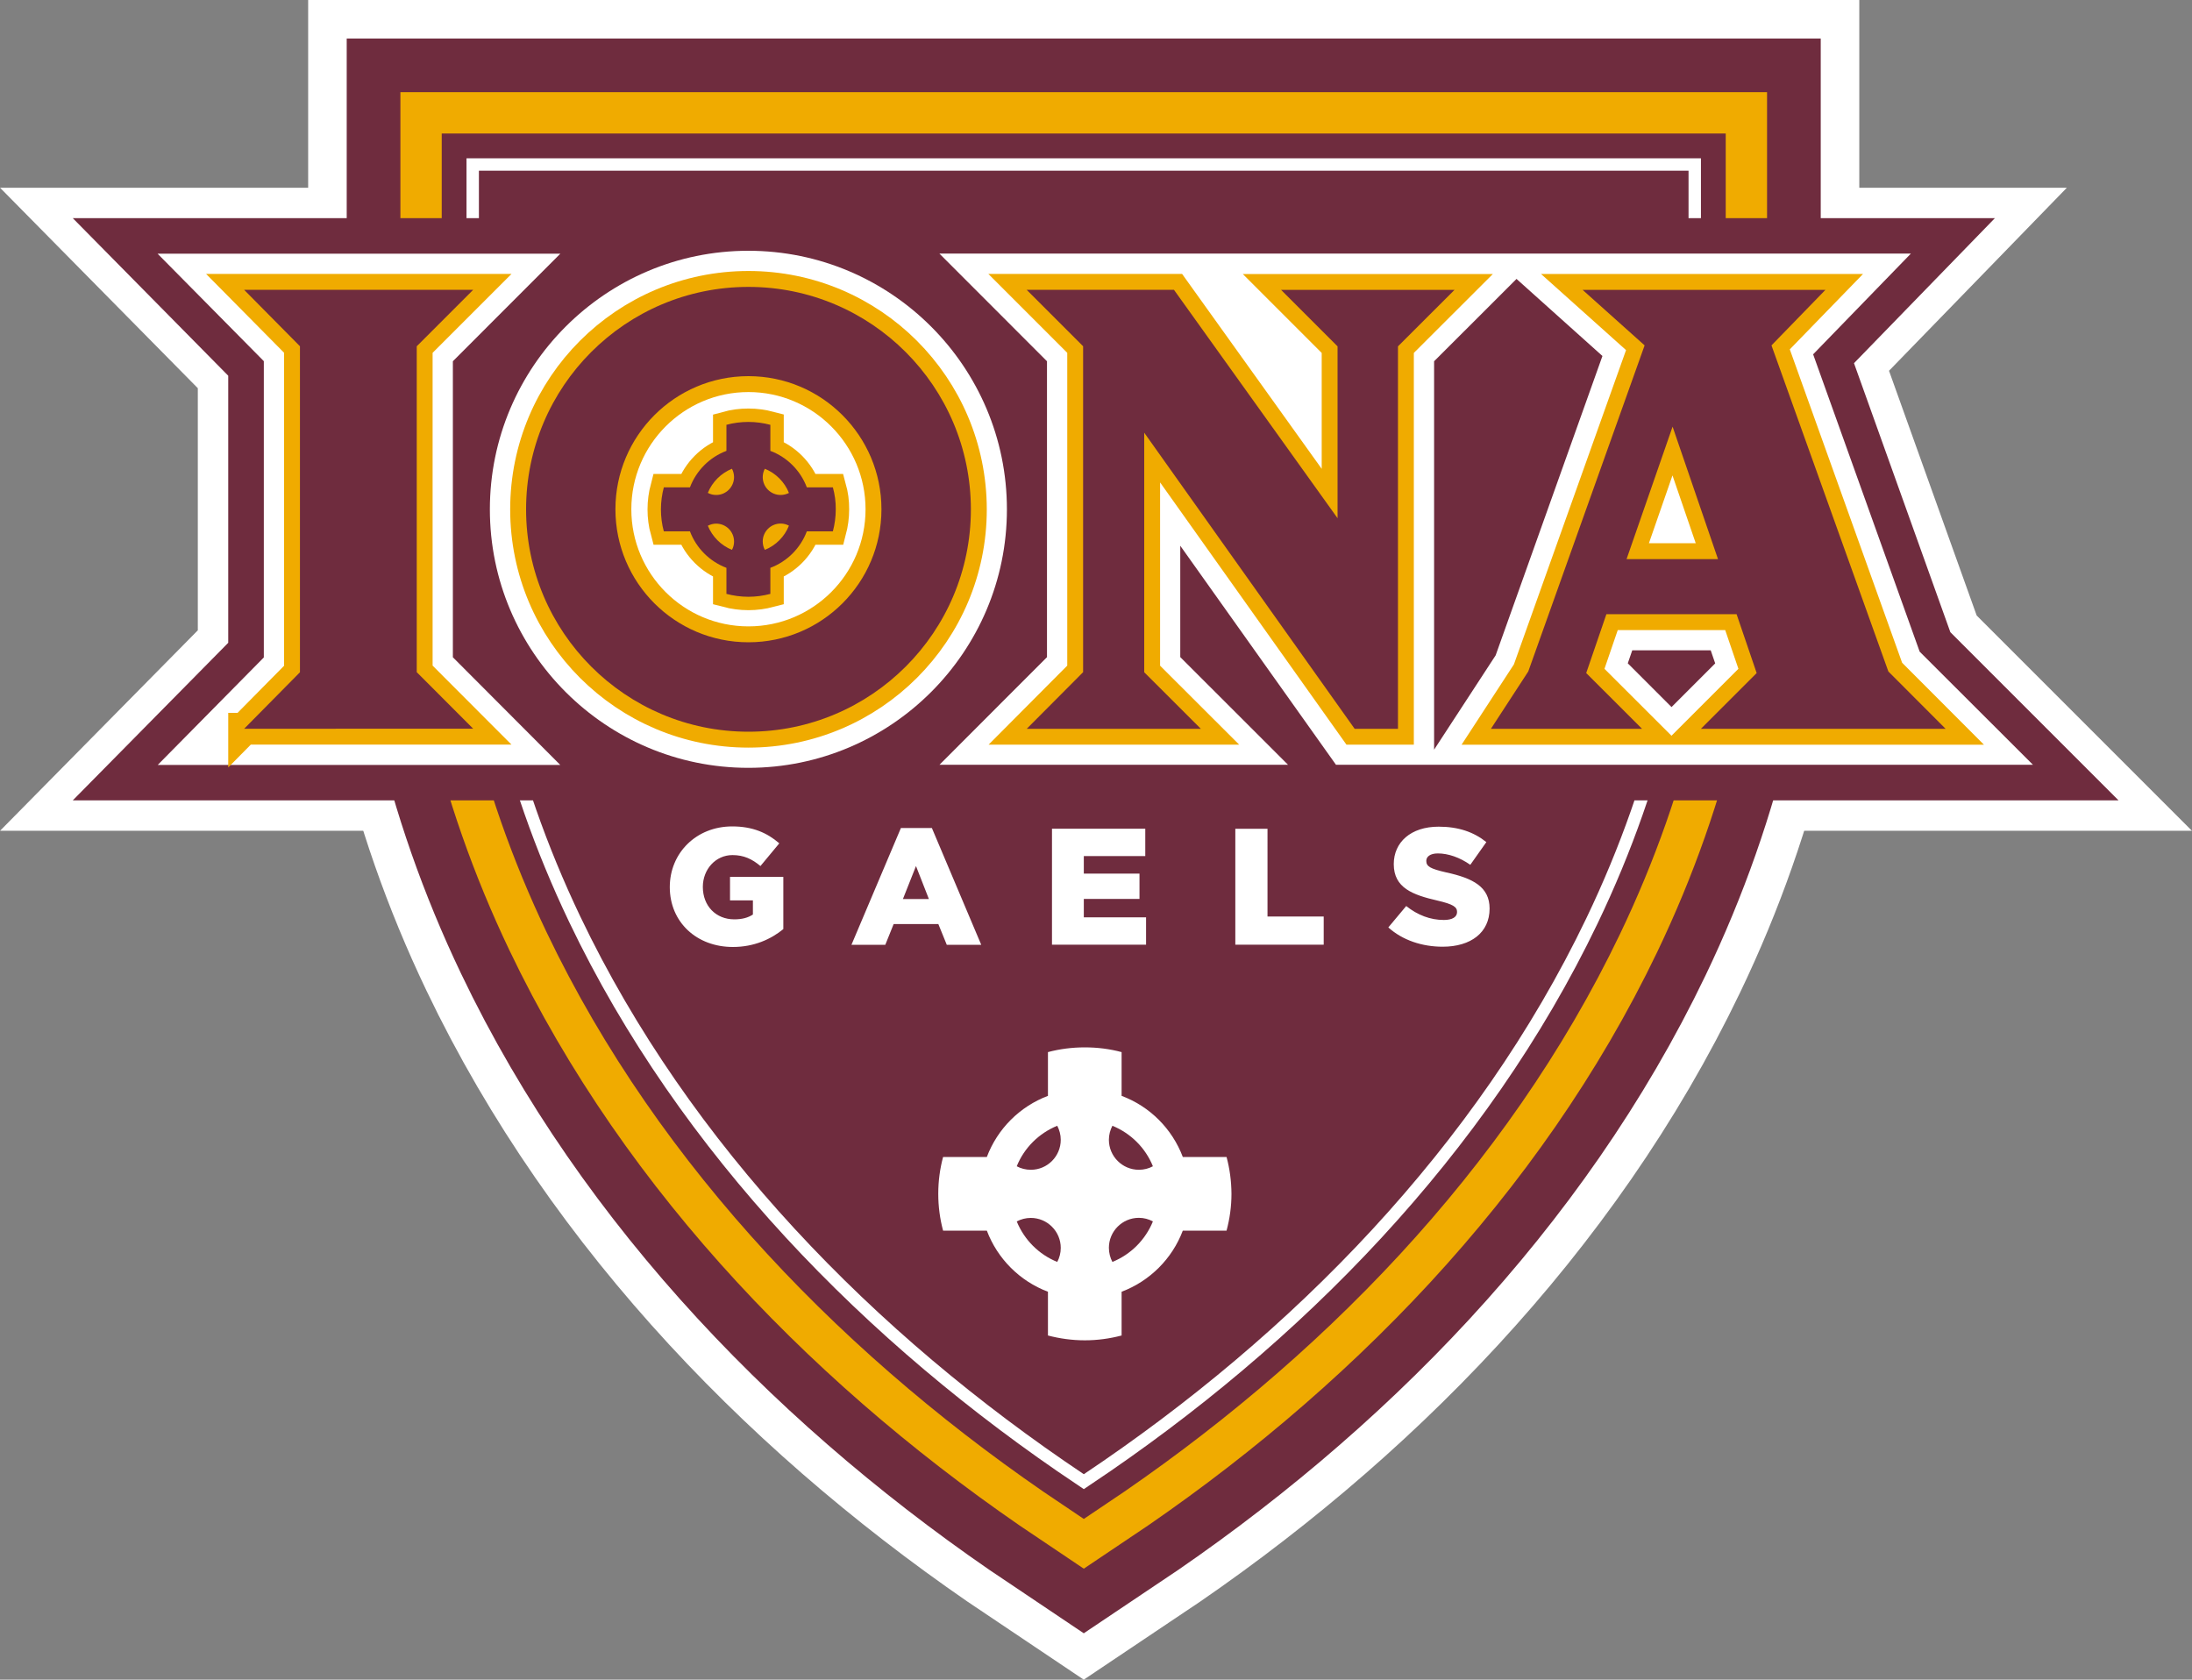
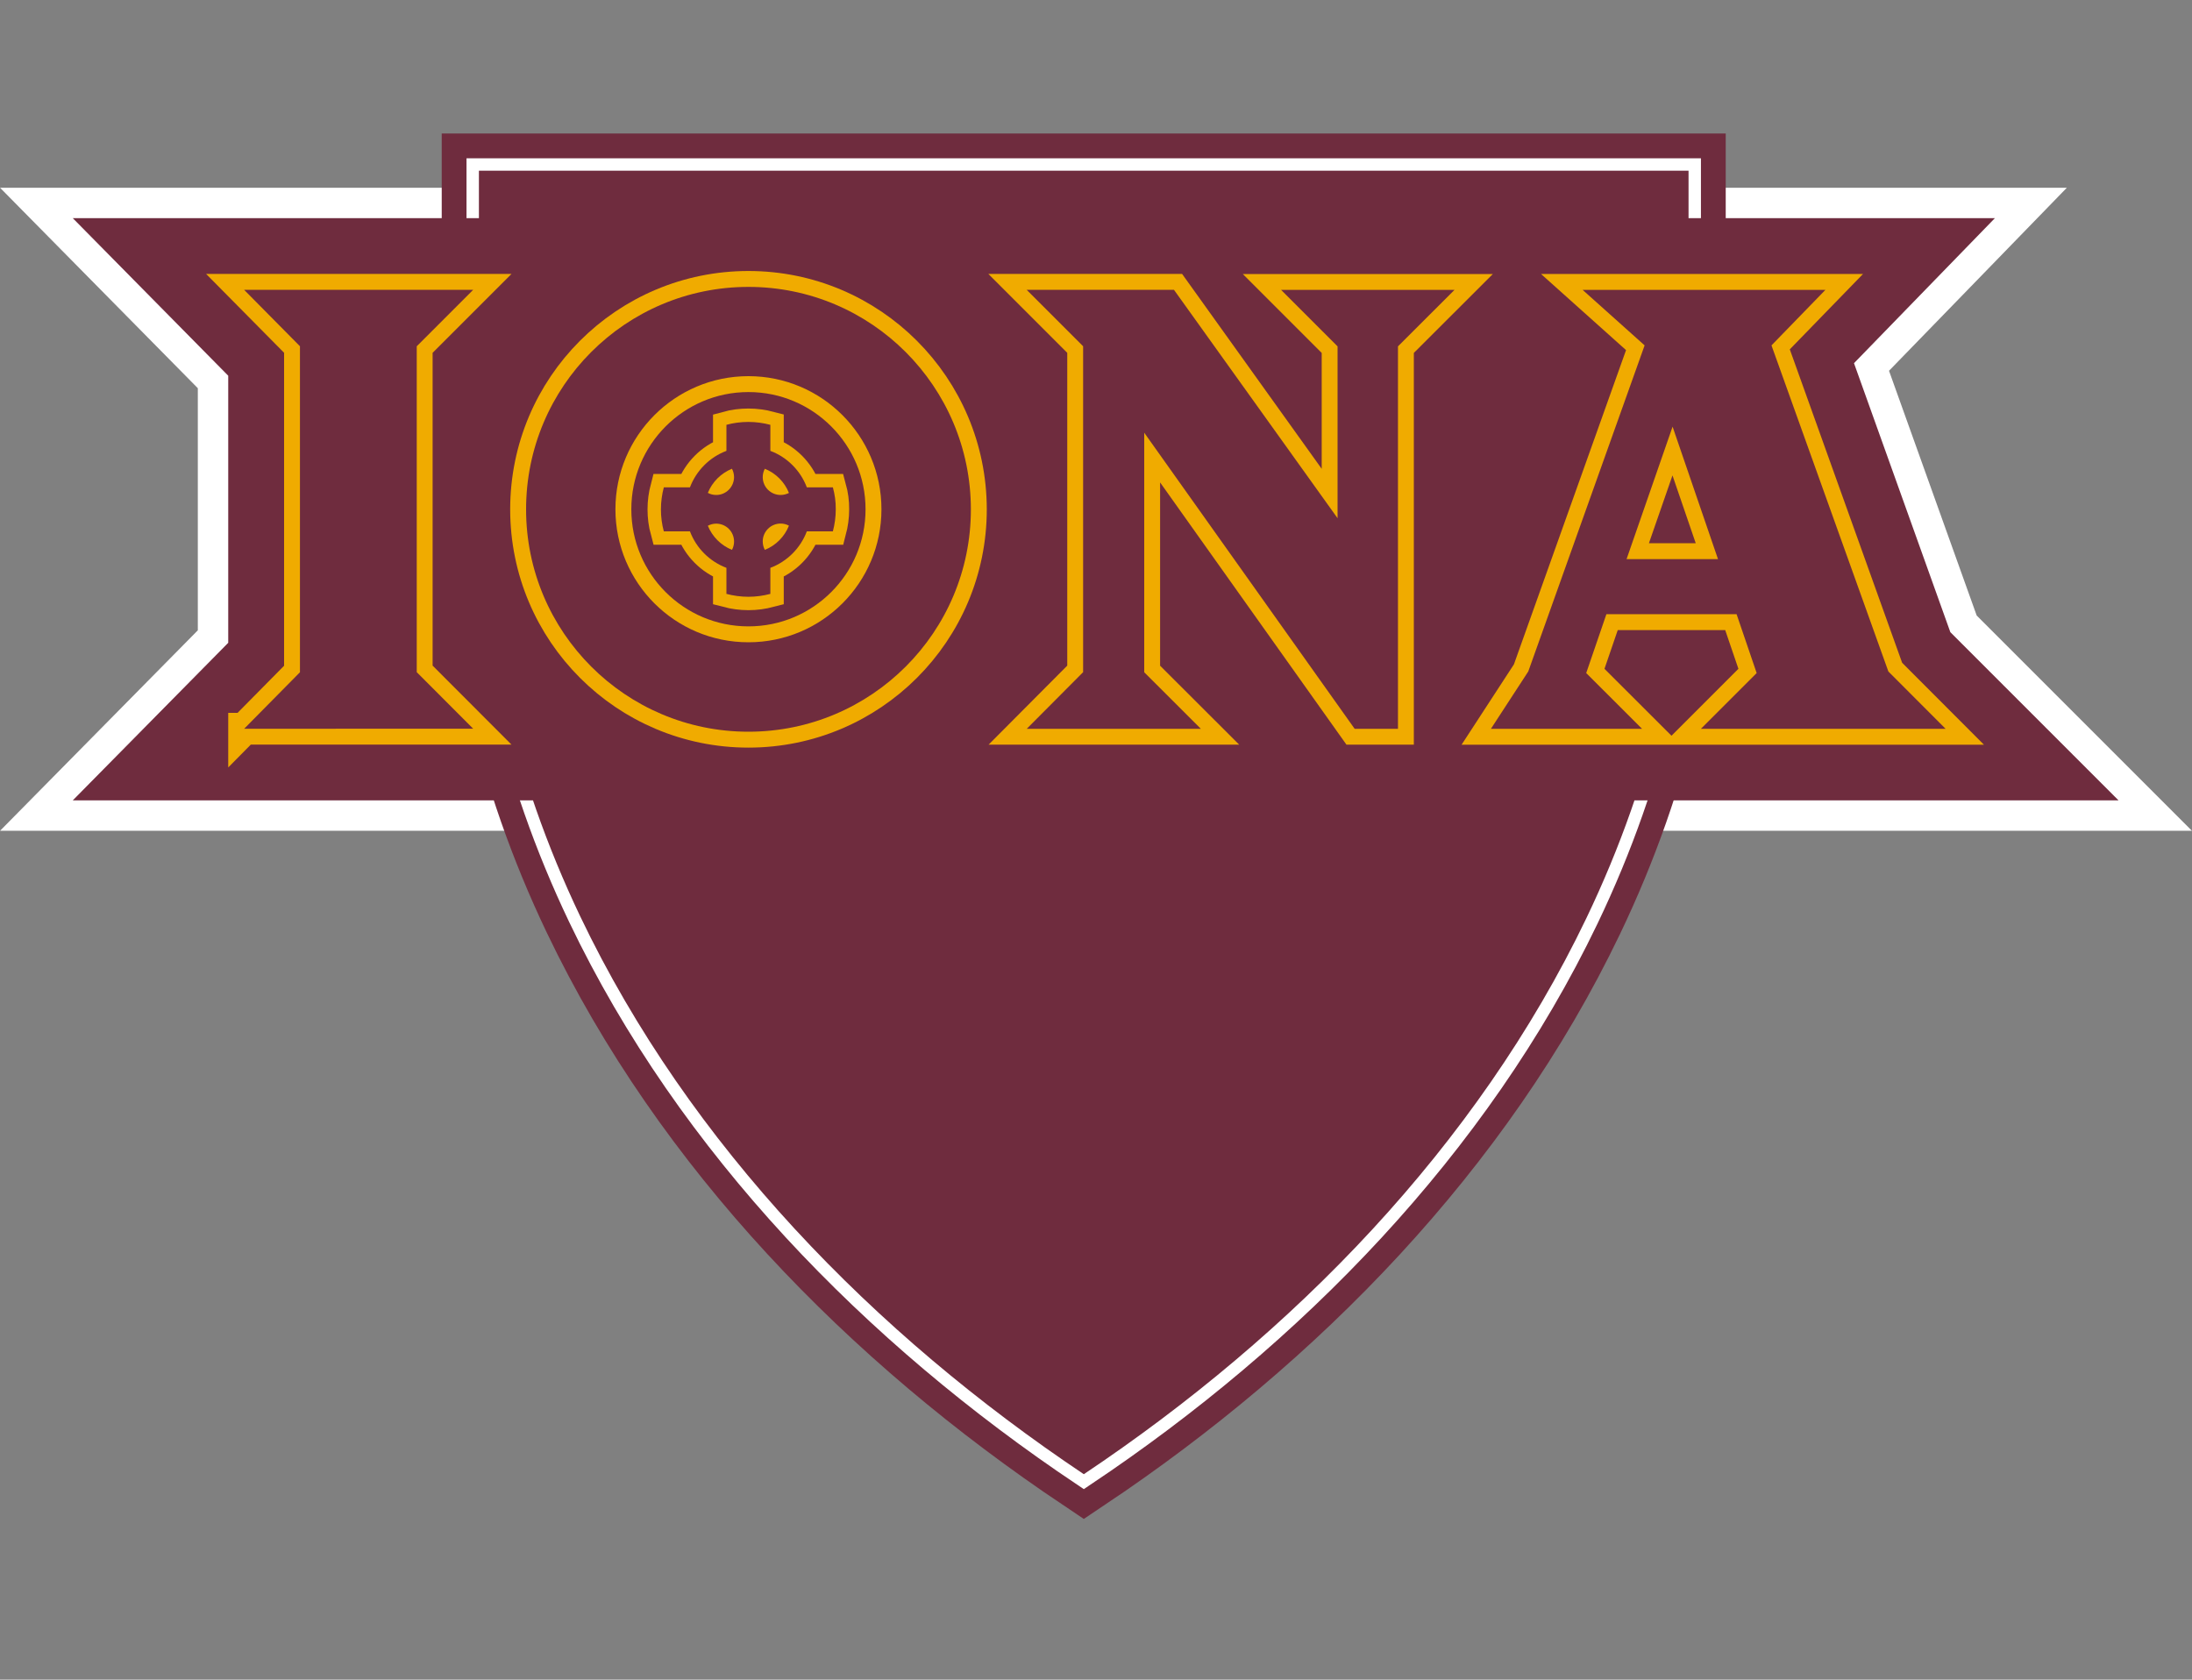
<svg xmlns="http://www.w3.org/2000/svg" width="250px" height="191.56px">
  <rect width="100%" height="100%" fill="#808080" stroke="none" />
  <g fill="none" stroke-miterlimit="10">
    <g stroke="#FFFFFF">
      <path stroke-width="6.937" d="M8.3,91.28l17.73-17.97V42.85L8.3,24.88h219.22l-16.07,16.54l10.99,30.68l19.18,19.18H8.3z" />
-       <path stroke-width="38.949" d="M180.93,104.71c-12.48,26.03-33.5,47.49-57.32,63.42c-23.88-15.99-44.95-37.48-57.43-63.61c-7.67-16.07-11.56-33.08-11.56-50.56V19.47h137.96v34.48C192.58,71.51,188.66,88.59,180.93,104.71z" />
    </g>
-     <path stroke="#6F2C3E" stroke-width="30.154" d="M180.93,104.71c-12.48,26.03-33.5,47.49-57.32,63.42c-23.88-15.99-44.95-37.48-57.43-63.61c-7.67-16.07-11.56-33.08-11.56-50.56V19.47h137.96v34.48C192.58,71.51,188.66,88.59,180.93,104.71z" />
-     <path stroke="#F0AB00" stroke-width="17.907" d="M180.93,104.71c-12.48,26.03-33.5,47.49-57.32,63.42c-23.88-15.99-44.95-37.48-57.43-63.61c-7.67-16.07-11.56-33.08-11.56-50.56V19.47h137.96v34.48C192.58,71.51,188.66,88.59,180.93,104.71z" />
    <path stroke="#6F2C3E" stroke-width="8.481" d="M180.93,104.71c-12.48,26.03-33.5,47.49-57.32,63.42c-23.88-15.99-44.95-37.48-57.43-63.61c-7.67-16.07-11.56-33.08-11.56-50.56V19.47h137.96v34.48C192.58,71.51,188.66,88.59,180.93,104.71z" />
    <path stroke="#FFFFFF" stroke-width="2.829" d="M180.93,104.71c-12.48,26.03-33.5,47.49-57.32,63.42c-23.88-15.99-44.95-37.48-57.43-63.61c-7.67-16.07-11.56-33.08-11.56-50.56V19.47h137.96v34.48C192.58,71.51,188.66,88.59,180.93,104.71z" />
  </g>
  <path fill="#6F2C3E" d="M180.93,104.71c-12.48,26.03-33.5,47.49-57.32,63.42c-23.88-15.99-44.95-37.48-57.43-63.61c-7.67-16.07-11.56-33.08-11.56-50.56V19.47h137.96v34.48C192.58,71.51,188.66,88.59,180.93,104.71z M8.3,91.28l17.73-17.97V42.85L8.3,24.88h219.22l-16.07,16.54l10.99,30.68l19.18,19.18H8.3z" />
-   <path fill="#FFFFFF" d="M218.94,74.32l-12.15-33.91l11.15-11.49h-110.8l12.27,12.28v33.75l-5.24,5.24l-7.02,7.03h39.75l-12.29-12.28v-12.7l17.76,24.98h10.06h1.13h68.3L218.94,74.32z M170.58,74.74l-7.02,10.76V41.2l5.25-5.24l4.15-4.15l9.8,8.79L170.58,74.74z M190.64,80.64l-4.99-4.99l0.51-1.48h8.95l0.51,1.49L190.64,80.64z M114.84,58.09c0,16.26-13.23,29.48-29.49,29.48c-16.26,0-29.48-13.23-29.48-29.48c0-16.26,13.23-29.49,29.48-29.49C101.62,28.6,114.84,41.83,114.84,58.09z M51.65,74.96L63.9,87.24H17.99l12.1-12.26V41.19L17.97,28.93h45.94L51.65,41.2V74.96z M76.39,101.17c0-3.89,3.02-6.92,7.12-6.92c2.32,0,3.97,0.72,5.37,1.93l-2.15,2.59c-0.94-0.79-1.89-1.25-3.19-1.25c-1.91,0-3.38,1.61-3.38,3.63c0,2.17,1.49,3.7,3.59,3.7c0.89,0,1.57-0.19,2.12-0.55v-1.61h-2.61v-2.68h6.08v5.95c-1.4,1.15-3.34,2.04-5.74,2.04C79.47,108.01,76.39,105.18,76.39,101.17z M97.11,107.75h3.86l0.95-2.36h5.1l0.96,2.36h3.93l-5.63-13.32h-3.53L97.11,107.75z M102.98,102.53l1.49-3.76l1.47,3.76H102.98z M119.98,107.74h10.73v-3.12h-7.1v-2.1h6.35v-2.89h-6.35v-2h7.01v-3.12h-10.64V107.74z M140.9,107.74h10.07v-3.21h-6.41V94.52h-3.67V107.74z M164.54,107.97c3.21,0,5.35-1.61,5.35-4.35c0-2.47-1.89-3.46-4.93-4.12c-1.83-0.42-2.29-0.68-2.29-1.32c0-0.47,0.43-0.85,1.32-0.85c1.17,0,2.49,0.45,3.7,1.3l1.83-2.59c-1.43-1.15-3.19-1.76-5.44-1.76c-3.18,0-5.12,1.78-5.12,4.27c0,2.72,2.17,3.51,4.99,4.16c1.79,0.42,2.23,0.72,2.23,1.3c0,0.57-0.53,0.91-1.51,0.91c-1.53,0-2.99-0.55-4.29-1.59l-2.04,2.44C159.96,107.23,162.19,107.97,164.54,107.97z M139.89,131.95h-4.99c-1.21-3.21-3.76-5.77-6.98-6.97v-4.99c-1.34-0.36-2.74-0.54-4.19-0.54c-1.45,0-2.86,0.18-4.21,0.54v4.99c-3.21,1.21-5.76,3.76-6.97,6.97h-4.99c-0.36,1.34-0.55,2.75-0.55,4.2c0,1.45,0.19,2.86,0.55,4.2h4.99c1.21,3.21,3.76,5.76,6.97,6.97v4.99c1.34,0.35,2.75,0.55,4.21,0.55c1.45,0,2.86-0.2,4.19-0.55v-4.99c3.21-1.21,5.77-3.76,6.98-6.97h4.99c0.36-1.34,0.56-2.75,0.56-4.2C140.44,134.7,140.25,133.29,139.89,131.95z M120.58,143.92c-2.1-0.85-3.76-2.52-4.62-4.62c0.48-0.25,1.02-0.4,1.6-0.4c1.89,0,3.42,1.54,3.42,3.42C120.98,142.89,120.84,143.44,120.58,143.92z M117.57,133.41c-0.58,0-1.13-0.14-1.61-0.4c0.85-2.1,2.52-3.76,4.62-4.62c0.25,0.48,0.4,1.03,0.4,1.6C120.98,131.87,119.46,133.41,117.57,133.41z M126.87,143.92c-0.25-0.47-0.4-1.03-0.4-1.61c0-1.88,1.53-3.42,3.42-3.42c0.58,0,1.12,0.15,1.6,0.41C130.64,141.39,128.97,143.07,126.87,143.92z M129.89,133.41c-1.89,0-3.42-1.54-3.42-3.42c0-0.57,0.15-1.12,0.4-1.6c2.1,0.86,3.77,2.52,4.62,4.62C131.01,133.27,130.47,133.41,129.89,133.41z" />
  <g fill="#6F2C3E" stroke="#F0AB00" stroke-miterlimit="10">
    <path stroke-width="3.627" d="M221.9,83.12l-6.53-6.54l-13.33-37.19l6.15-6.33H180.5l7.07,6.33L174.3,76.58l-4.26,6.54h17.24l-6.37-6.36l2.3-6.71h14.85l2.29,6.71l-6.36,6.36H221.9z M185.51,63.77l5.25-15.11l5.18,15.11H185.51z M85.36,32.72c-14.01,0-25.36,11.36-25.36,25.37c0,14.01,11.36,25.36,25.36,25.36c14.01,0,25.37-11.35,25.37-25.36C110.72,44.08,99.37,32.72,85.36,32.72z M85.36,73.25c-8.38,0-15.17-6.79-15.17-15.17c0-8.37,6.79-15.18,15.17-15.18c8.38,0,15.17,6.81,15.17,15.18C100.53,66.46,93.74,73.25,85.36,73.25z" />
    <path stroke-width="3.057" d="M94.99,55.58h-2.97c-0.72-1.91-2.24-3.44-4.16-4.16v-2.97c-0.8-0.21-1.64-0.33-2.5-0.33c-0.87,0-1.71,0.11-2.51,0.33v2.97c-1.91,0.72-3.43,2.24-4.16,4.16h-2.98c-0.21,0.8-0.33,1.64-0.33,2.51c0,0.86,0.11,1.7,0.33,2.51h2.98c0.72,1.91,2.24,3.43,4.16,4.16v2.97c0.8,0.21,1.64,0.33,2.51,0.33c0.86,0,1.7-0.12,2.5-0.33v-2.97c1.92-0.72,3.44-2.25,4.16-4.16h2.97c0.21-0.8,0.33-1.64,0.33-2.51C95.33,57.22,95.21,56.38,94.99,55.58z M83.48,62.71c-1.25-0.51-2.24-1.5-2.75-2.75c0.29-0.15,0.61-0.24,0.95-0.24c1.13,0,2.04,0.91,2.04,2.04C83.72,62.1,83.64,62.43,83.48,62.71z M81.69,56.45c-0.35,0-0.67-0.08-0.96-0.24c0.51-1.25,1.5-2.24,2.75-2.75c0.15,0.28,0.24,0.61,0.24,0.95C83.72,55.53,82.81,56.45,81.69,56.45z M87.23,62.71c-0.15-0.28-0.24-0.61-0.24-0.96c0-1.12,0.91-2.04,2.04-2.04c0.35,0,0.67,0.09,0.95,0.24C89.48,61.21,88.48,62.21,87.23,62.71z M89.03,56.45c-1.13,0-2.04-0.91-2.04-2.04c0-0.34,0.09-0.67,0.24-0.95c1.25,0.51,2.25,1.5,2.75,2.76C89.7,56.36,89.38,56.45,89.03,56.45z" />
    <path stroke-width="3.618" d="M123.53,76.66V39.49l-6.44-6.44h16.8l18.66,26.05v-19.6l-6.44-6.44h19.78l-6.45,6.44v43.62h-4.94l-24-33.77v27.32l6.46,6.45h-19.86L123.53,76.66z M27.84,83.12l6.37-6.45V39.49l-6.37-6.44h26.13l-6.44,6.44v37.17l6.44,6.45H27.84z" />
  </g>
  <path fill="#6F2C3E" d="M221.9,83.12l-6.53-6.54l-13.33-37.19l6.15-6.33H180.5l7.07,6.33L174.3,76.58l-4.26,6.54h17.24l-6.37-6.36l2.3-6.71h14.85l2.29,6.71l-6.36,6.36H221.9z M185.51,63.77l5.25-15.11l5.18,15.11H185.51z M123.53,76.66V39.49l-6.44-6.44h16.8l18.66,26.05v-19.6l-6.44-6.44h19.78l-6.45,6.44v43.62h-4.94l-24-33.77v27.32l6.46,6.45h-19.86L123.53,76.66z M94.99,55.58h-2.97c-0.72-1.91-2.24-3.44-4.16-4.16v-2.97c-0.8-0.21-1.64-0.33-2.5-0.33c-0.87,0-1.71,0.11-2.51,0.33v2.97c-1.91,0.72-3.43,2.24-4.16,4.16h-2.98c-0.21,0.8-0.33,1.64-0.33,2.51c0,0.86,0.11,1.7,0.33,2.51h2.98c0.72,1.91,2.24,3.43,4.16,4.16v2.97c0.8,0.21,1.64,0.33,2.51,0.33c0.86,0,1.7-0.12,2.5-0.33v-2.97c1.92-0.72,3.44-2.25,4.16-4.16h2.97c0.21-0.8,0.33-1.64,0.33-2.51C95.33,57.22,95.21,56.38,94.99,55.58z M83.48,62.71c-1.25-0.51-2.24-1.5-2.75-2.75c0.29-0.15,0.61-0.24,0.95-0.24c1.13,0,2.04,0.91,2.04,2.04C83.72,62.1,83.64,62.43,83.48,62.71z M81.69,56.45c-0.35,0-0.67-0.08-0.96-0.24c0.51-1.25,1.5-2.24,2.75-2.75c0.15,0.28,0.24,0.61,0.24,0.95C83.72,55.53,82.81,56.45,81.69,56.45z M87.23,62.71c-0.15-0.28-0.24-0.61-0.24-0.96c0-1.12,0.91-2.04,2.04-2.04c0.35,0,0.67,0.09,0.95,0.24C89.48,61.21,88.48,62.21,87.23,62.71z M89.03,56.45c-1.13,0-2.04-0.91-2.04-2.04c0-0.34,0.09-0.67,0.24-0.95c1.25,0.51,2.25,1.5,2.75,2.76C89.7,56.36,89.38,56.45,89.03,56.45z M85.36,32.72c-14.01,0-25.36,11.36-25.36,25.37c0,14.01,11.36,25.36,25.36,25.36c14.01,0,25.37-11.35,25.37-25.36C110.72,44.08,99.37,32.72,85.36,32.72z M85.36,73.25c-8.38,0-15.17-6.79-15.17-15.17c0-8.37,6.79-15.18,15.17-15.18c8.38,0,15.17,6.81,15.17,15.18C100.53,66.46,93.74,73.25,85.36,73.25z M27.84,83.12l6.37-6.45V39.49l-6.37-6.44h26.13l-6.44,6.44v37.17l6.44,6.45H27.84z" />
</svg>